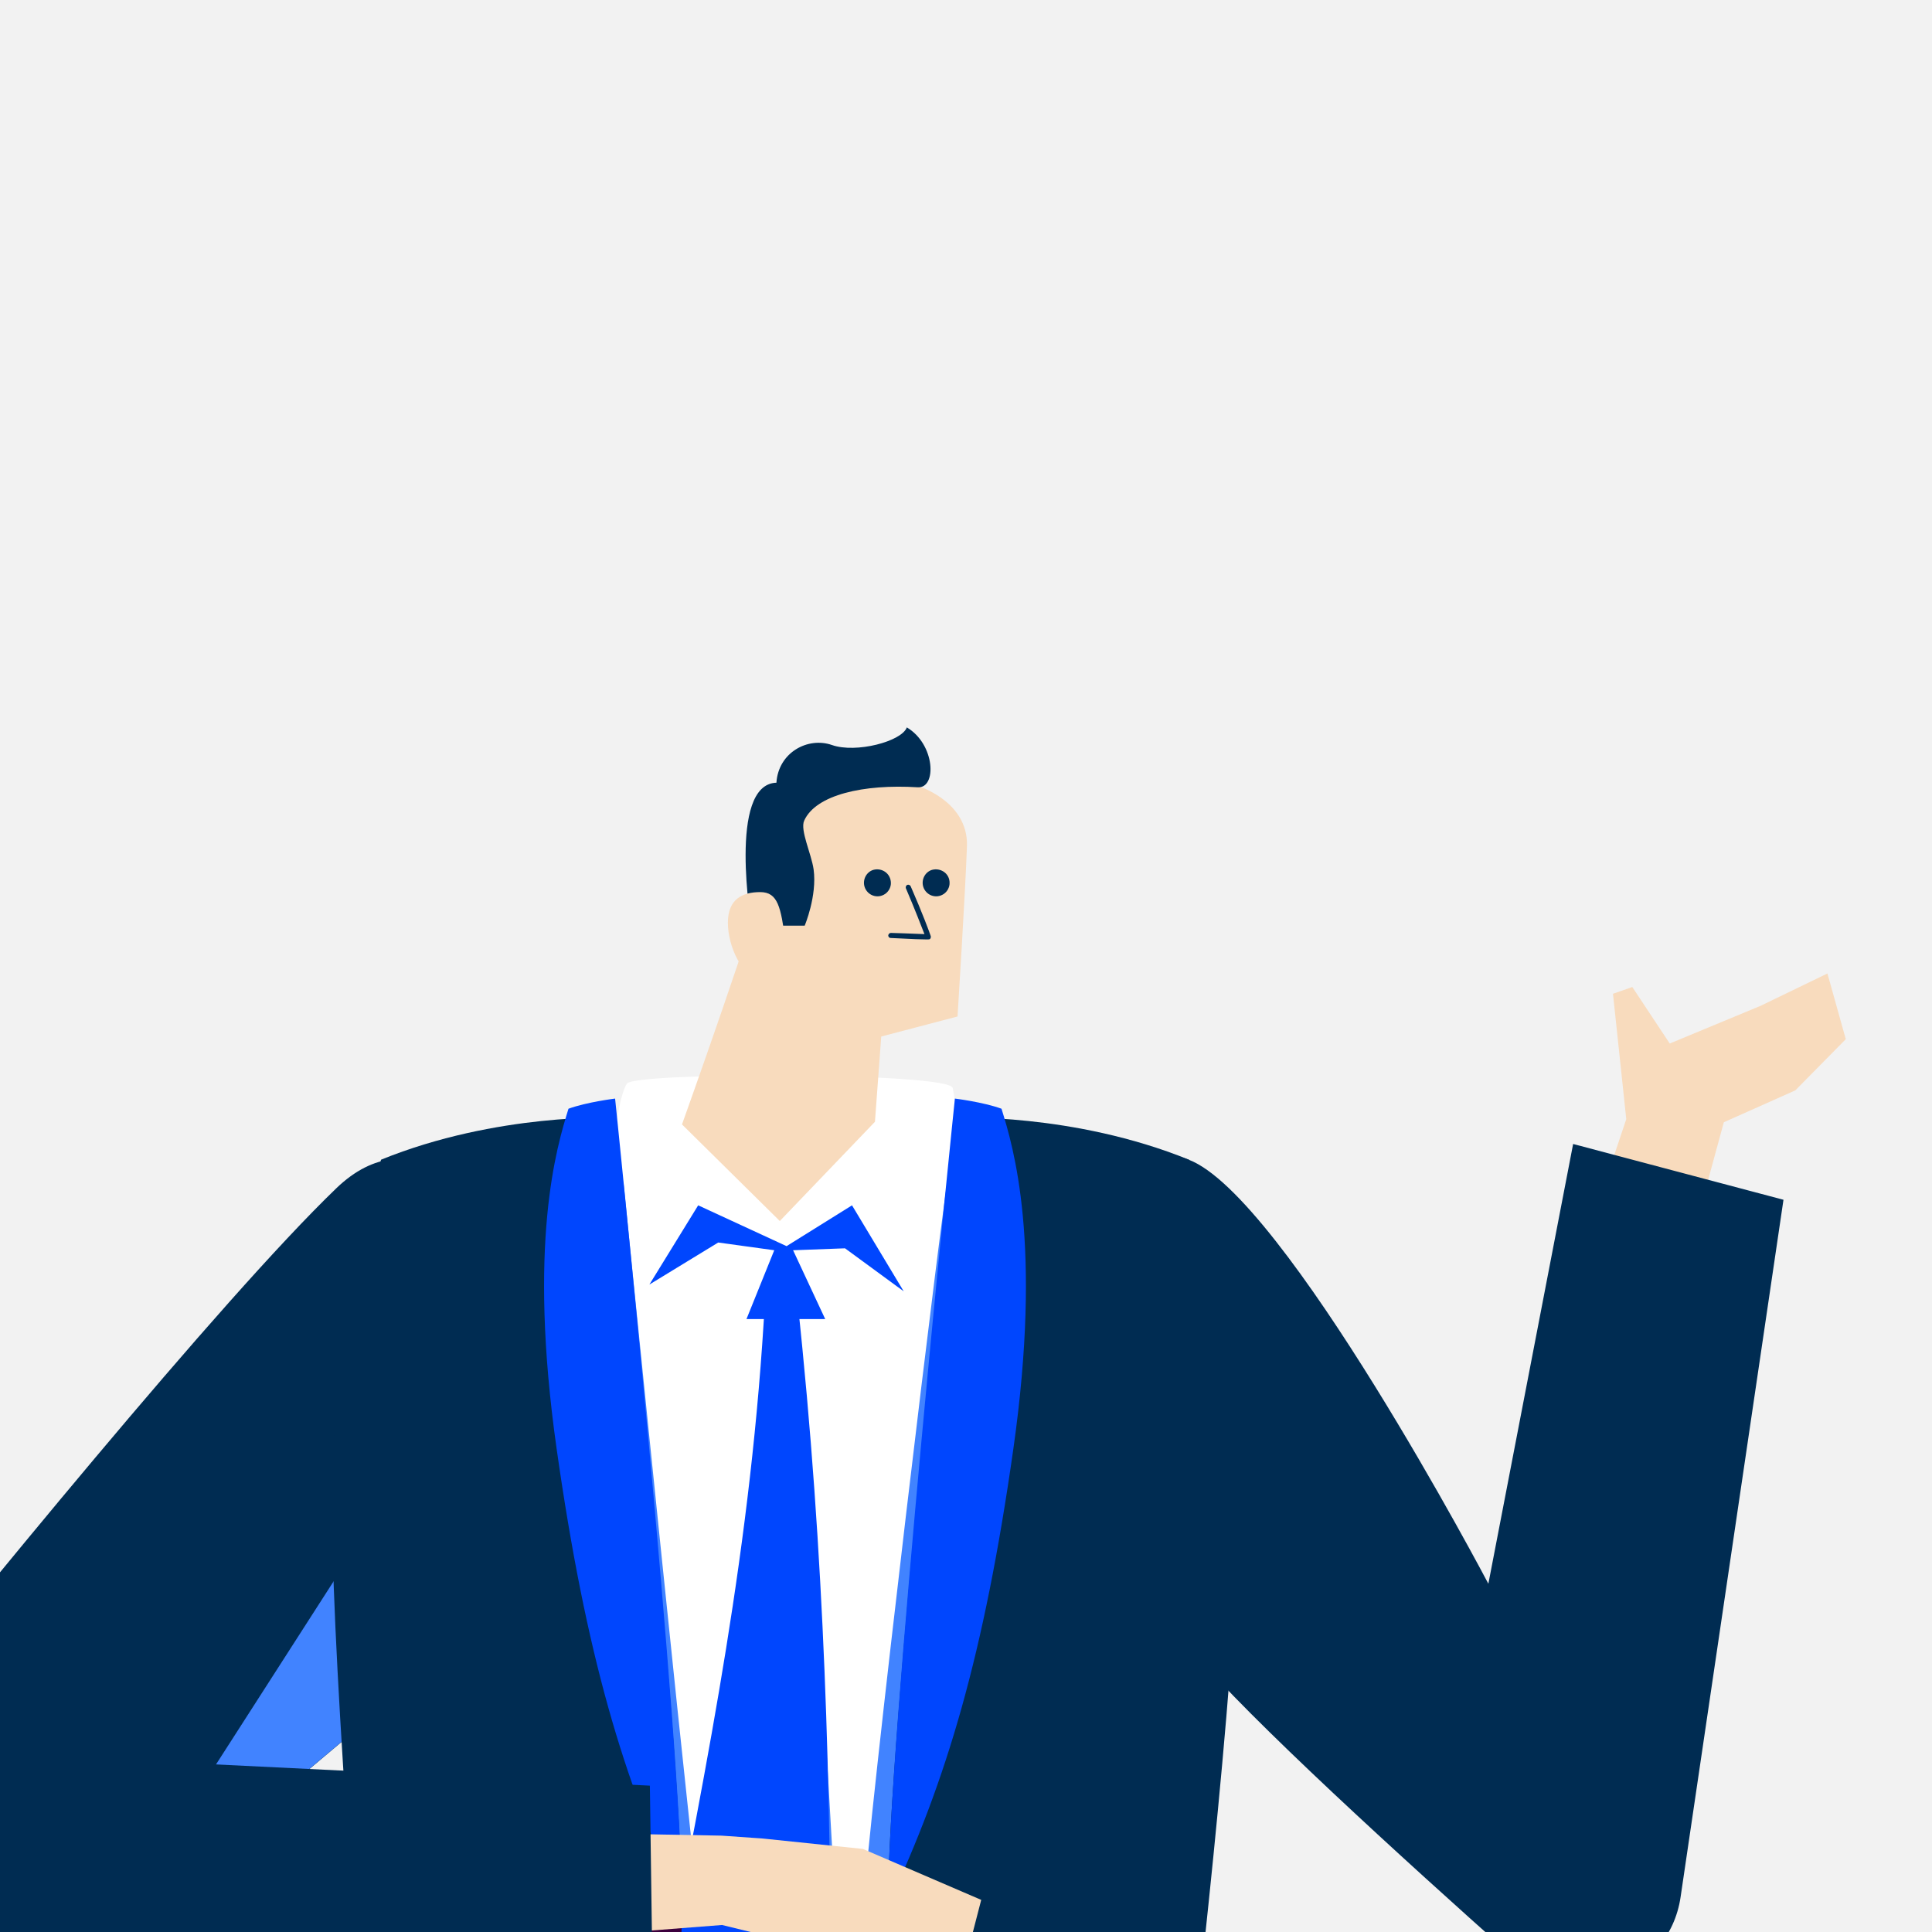
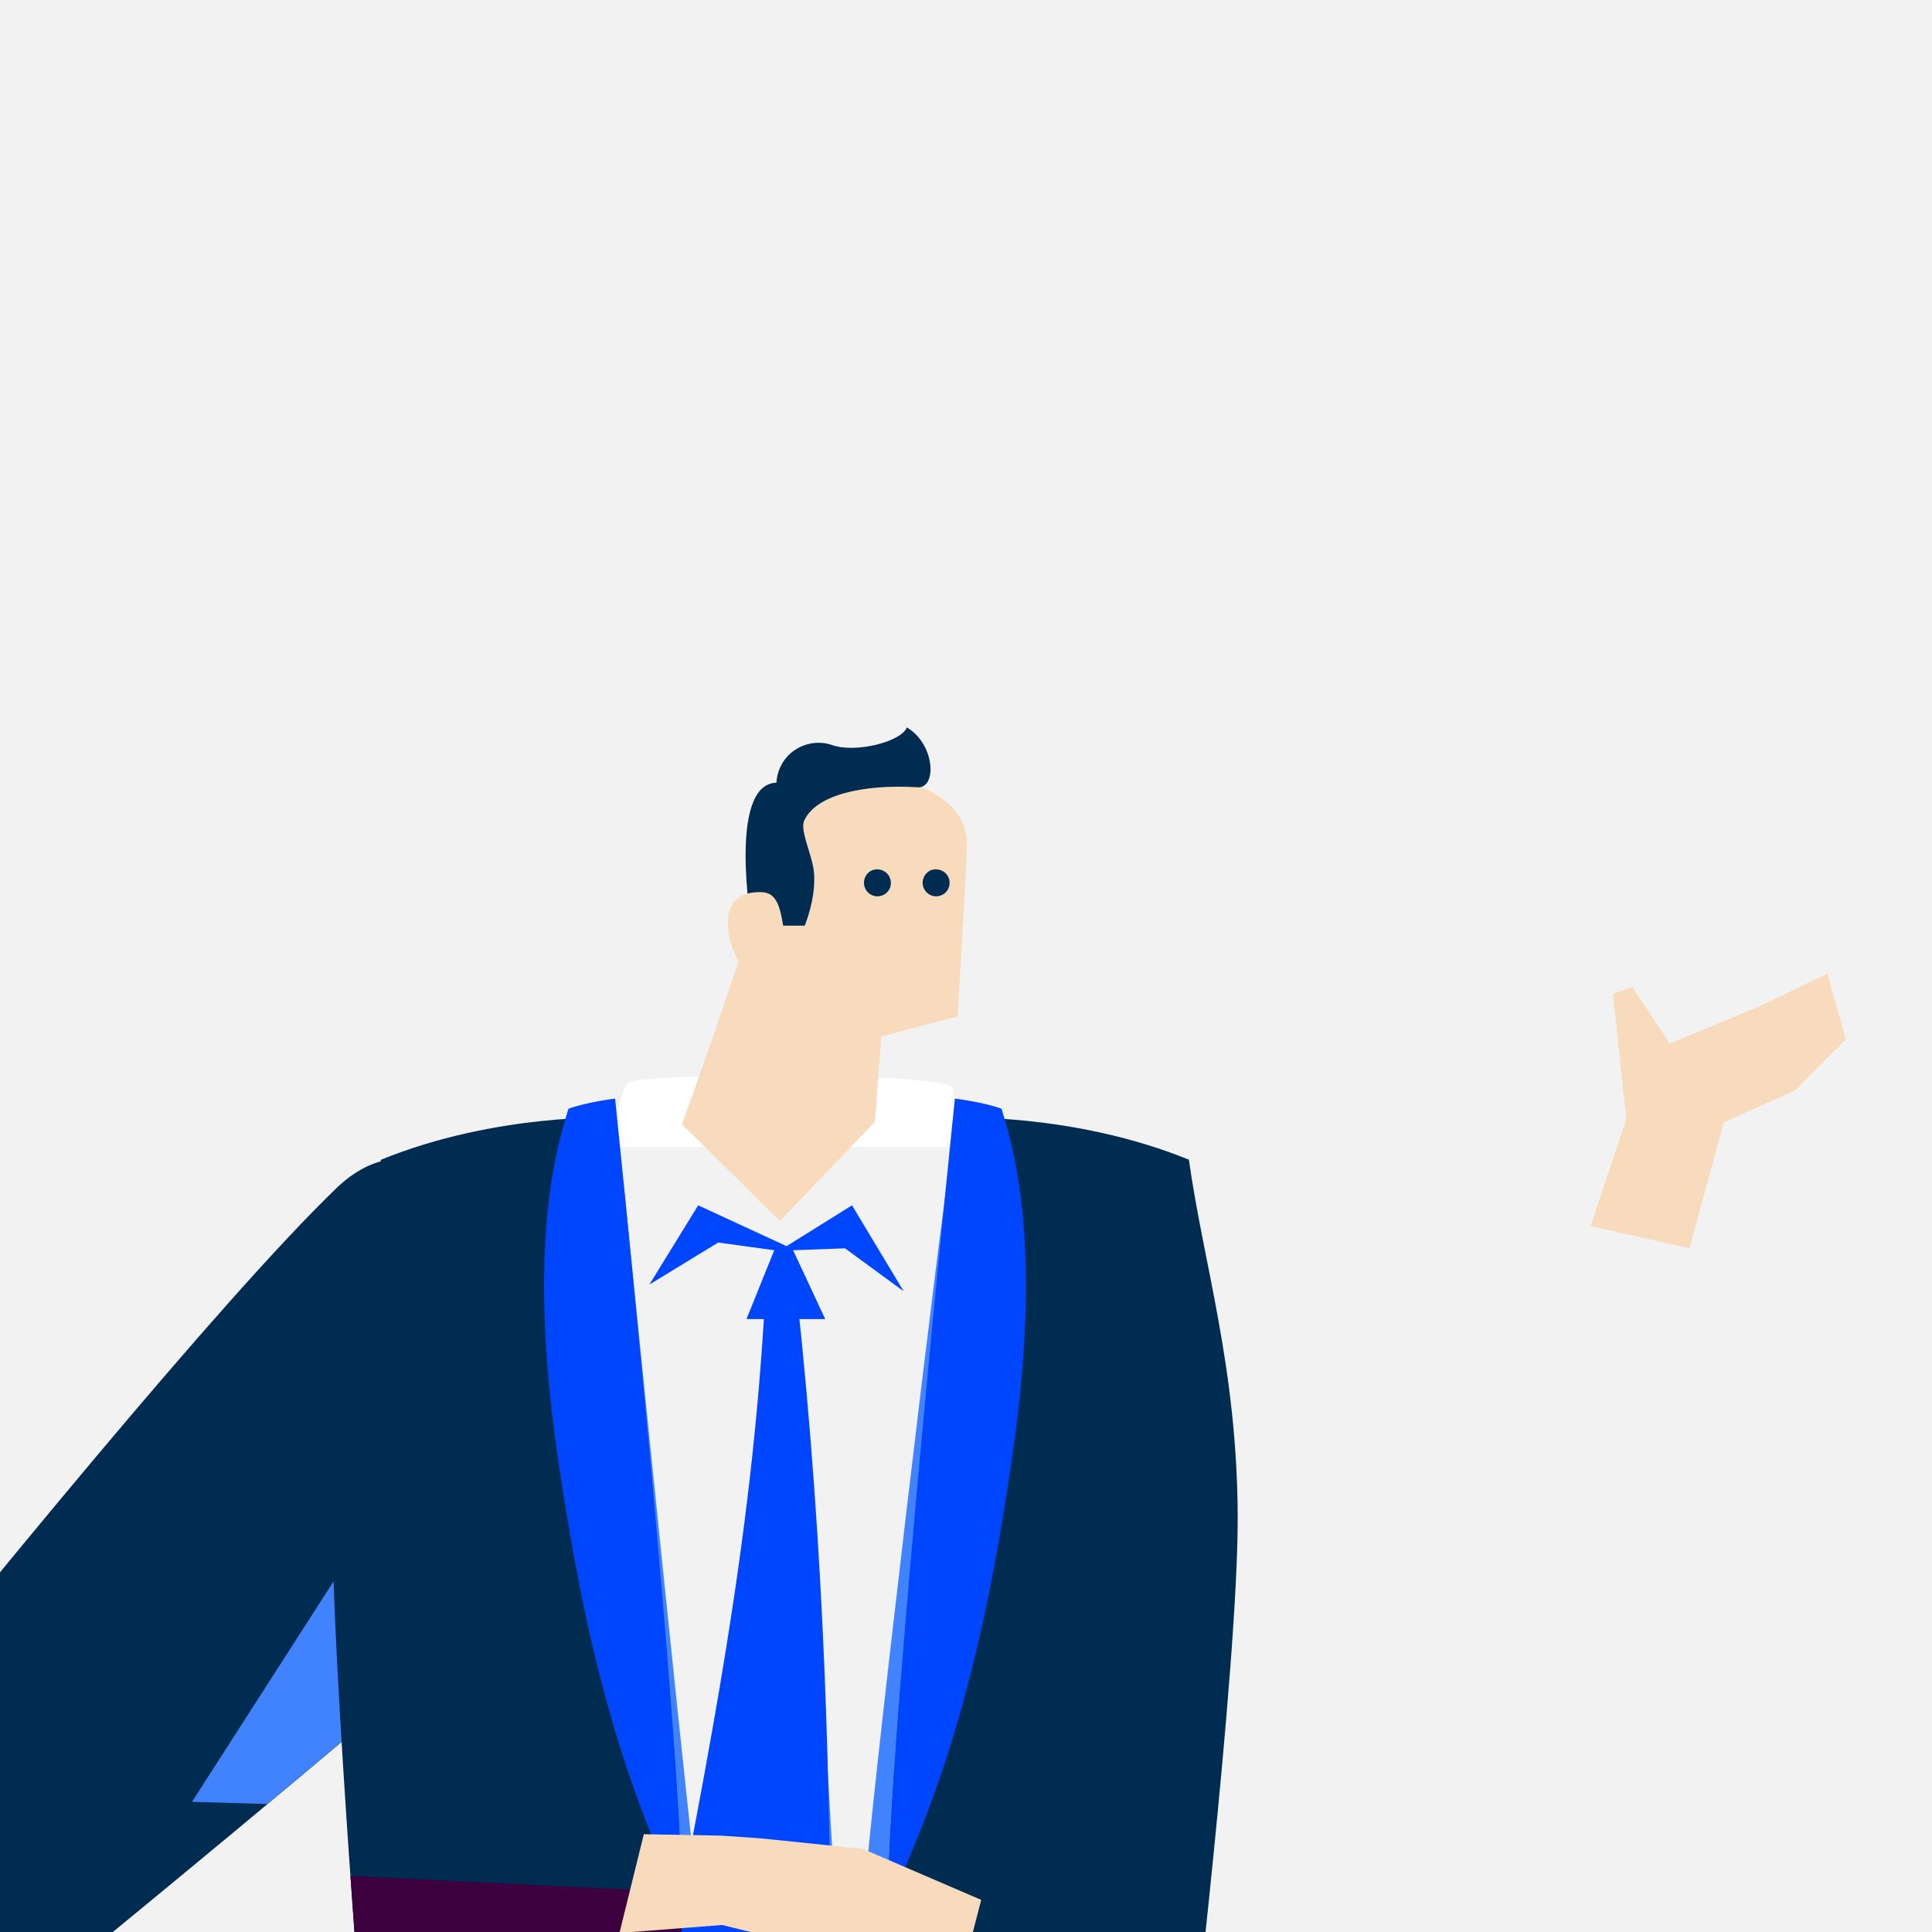
<svg xmlns="http://www.w3.org/2000/svg" xmlns:xlink="http://www.w3.org/1999/xlink" version="1.1" x="0px" y="0px" viewBox="0 0 800 800" style="enable-background:new 0 0 800 800;" xml:space="preserve">
  <style type="text/css">
	.st0{fill:#F2F2F2;}
	.st1{fill:#55B8CC;}
	.st2{fill:#0046FE;}
	.st3{fill:#63295C;}
	.st4{fill:#80CAD9;}
	.st5{fill:#FC9B89;}
	.st6{fill:#4183FF;}
	.st7{fill:#FFFFFF;}
	.st8{fill:#DBDBDB;}
	.st9{fill:#FF5C35;}
	.st10{clip-path:url(#SVGID_00000182504166543269435050000014994023659452451991_);}
	.st11{fill:#CCCCCC;}
	.st12{fill:#AFAFAF;}
	.st13{fill:#092133;}
	.st14{clip-path:url(#SVGID_00000162353996078177102540000013739802615536975278_);}
	.st15{fill:#002C52;}
	.st16{fill:#896A67;}
	.st17{clip-path:url(#SVGID_00000127040866742594422700000016743567263631406511_);}
	.st18{fill:#3B003D;}
	.st19{fill:#DBB9B4;}
	.st20{filter:url(#Adobe_OpacityMaskFilter);}
	.st21{filter:url(#Adobe_OpacityMaskFilter_00000132052334564539540660000004032733719035867543_);}
	
		.st22{mask:url(#SVGID_00000014629322285869817940000016374824752364081301_);fill:url(#SVGID_00000152245736632705909060000001874023246273842875_);}
	.st23{fill:#DCDEE2;}
	.st24{fill:#F8DBBD;}
	.st25{fill:#996341;}
	.st26{fill:none;}
	.st27{fill:#DEBB96;}
	.st28{fill:#59443B;}
	.st29{clip-path:url(#SVGID_00000176743173213981913060000004715589981766992552_);}
	.st30{fill:#FFEEDE;}
</style>
  <g id="BG">
    <rect x="-74.5" y="-74.5" class="st0" width="949" height="949" />
  </g>
  <g id="illus">
    <g>
      <g>
        <defs>
          <polyline id="SVGID_00000025423617082811416640000013712600920953233086_" points="684.7,285.6 684.7,800 -1.2,800 -1.2,285.6           " />
        </defs>
        <clipPath id="SVGID_00000058585976090221282740000005160588590717147527_">
          <use xlink:href="#SVGID_00000025423617082811416640000013712600920953233086_" style="overflow:visible;" />
        </clipPath>
        <g style="clip-path:url(#SVGID_00000058585976090221282740000005160588590717147527_);">
          <path class="st15" d="M-59.9,815.8c22.9,22.1,58.6,23.5,83.2,3.4c55.4-45.3,150-123.4,198-166.9c49.6-44.9-20.1-219.8-82-160.3      C91.4,538.1-11,663.8-65.3,731.5C-85.5,756.8-83.2,793.3-59.9,815.8L-59.9,815.8z" />
          <g>
            <path class="st6" d="M79.5,746.1l31.2,0.9c17.9-14.9,35.9-30.1,52.8-44.4l-6.1-77.8L79.5,746.1z" />
          </g>
          <g>
            <g>
              <path class="st7" d="M253.8,474.9c0,0,2.4-21.3,5.8-26.2c3.4-4.9,133.5-4.7,134.9,1.8c1.4,6.5,3.1,24.4,3.1,24.4H253.8z" />
            </g>
-             <path class="st7" d="M453.1,884.3c25.3-177.9,56.3-397.6,1.2-411.2c-60.4-15-200.4-14-269,1.8       c-52.2,12.1-47.9,289.9-23.6,409.4H453.1z" />
            <path class="st6" d="M337.7,659.1c4.2,47.3,11.1,185.8,11.1,185.8l-42.4,35.4l-18.6-19v22.9h-30.8l1.1-395.3       c0,0,31.2,309.8,35.6,337.6C309.6,826.6,337.7,659.1,337.7,659.1z" />
            <path class="st2" d="M330.2,538.4c-3.4,0-9.9-0.6-13.4-0.8c-5.5,101.7-23.4,189.2-42.5,287.8c9,12.8,21.2,31.8,29.3,43.2       c15.2-12.2,30.1-27.2,40.4-37C344,743.2,341.7,645,330.2,538.4z" />
            <polygon class="st2" points="320.6,517.7 309.1,546.2 341.7,546.2 328.4,517.7      " />
            <path class="st6" d="M363.3,884.3c0,0-6.4-68.6-5.6-95.5c0.8-26.9,34.1-303.5,35.5-305.5c1.3-2,23.3,400.1,23.3,400.1       L363.3,884.3z" />
          </g>
          <g>
            <path class="st15" d="M492.3,480.2c5.9,42.6,20.2,86.5,20.2,148.9c0,62.4-20.2,232.9-20.2,232.9l34.7,207.1H397.6       c0,0-29.9-213.2-29.9-280.4c0-67.1,27.7-325.9,27.7-325.9S444.3,460.7,492.3,480.2z" />
            <path class="st2" d="M395.4,454.9c0,0-27.7,266.8-27.7,333.9c24.3-51.6,39.8-103.6,51.9-188.8c12.1-85.2,0-125.1-4.9-140.9       C407,456.3,395.4,454.9,395.4,454.9z" />
          </g>
          <g>
            <path class="st15" d="M157.8,480.2c-13.4,40.6-20.2,86.5-20.2,148.9c0,62.4,13.9,232.9,13.9,232.9l-37.9,207.1h138.8       c0,0,29.9-213.2,29.9-280.4c0-67.1-27.7-325.9-27.7-325.9S205.8,460.7,157.8,480.2z" />
            <g>
              <path class="st18" d="M282.4,788.8c0-1.6,0-3.4-0.1-5.3l-137.2-6.7c3.3,46.9,6.4,85.2,6.4,85.2l-2.2,12.1l127.4-3        C280.1,837.6,282.4,807.5,282.4,788.8z" />
            </g>
            <path class="st2" d="M254.7,454.9c0,0,27.7,266.8,27.7,333.9c-24.3-51.6-39.8-103.6-51.9-188.8c-12.1-85.2,0-125.1,4.9-140.9       C243.1,456.3,254.7,454.9,254.7,454.9z" />
          </g>
          <g>
            <g>
              <path class="st24" d="M400.4,350.2c0.5-18-19.6-28.5-42.1-28.4c-25.5,0.1-35,8.2-40.6,37.6c-3,16-35.3,106.2-35.3,106.2        l40.5,40l39.4-41.1l2.6-35.3l31.6-8.3C396.5,420.9,399.8,368.2,400.4,350.2z" />
            </g>
            <path class="st15" d="M375.5,301.2c-2.1,5.8-21,10.8-31,7.3c-10-3.5-22.2,3.1-23,15.6c-20.3,0.6-10.3,59.2-10.3,59.2h22       c0,0,5.2-12.3,3.7-23.3c-0.9-6.4-5.7-16.3-3.9-20.2c4.8-10.7,24.6-15.2,47-13.8C388,326.5,387.3,308.2,375.5,301.2z" />
            <path class="st24" d="M325.2,389.4c1.4,9.7-3,15.5-10.4,15.5c-7.4,0-13.4-13-13.4-22.8c0-9.8,6-12.7,13.4-12.7       C322.2,369.4,323.3,375.8,325.2,389.4z" />
            <path class="st15" d="M393.2,365.7c0,1.7-0.9,3.4-2.3,4.4c-3.3,2.3-7.5,0.6-8.6-2.9c-0.9-2.9,0.7-6.1,3.6-7       C389.5,359.2,393.3,361.7,393.2,365.7z" />
            <path class="st15" d="M368.9,365.7c0,1.7-0.9,3.4-2.3,4.4c-3.3,2.3-7.5,0.6-8.6-2.9c-0.9-2.9,0.7-6.1,3.6-7       C365.2,359.2,368.9,361.7,368.9,365.7z" />
-             <path class="st15" d="M383.7,389c1.2,0,1.3-0.1,1.4-0.2c0.3-0.3,0.4-0.8,0.3-1.2c-0.5-1.5-3.4-9.4-8.3-20.6       c-0.2-0.5-0.9-0.8-1.4-0.6c-0.5,0.2-0.8,0.9-0.6,1.4c3.9,9.1,6.5,16,7.7,19c-4-0.2-13.9-0.5-13.9-0.5c0,0,0,0,0,0       c-0.6,0-1,0.5-1.1,1c0,0.6,0.4,1.1,1,1.1C378.2,388.9,382.1,389,383.7,389z" />
          </g>
          <g>
            <polygon class="st2" points="325.7,516 352.8,499.1 374.2,534.7 349.9,516.9 328.4,517.7 325.4,522 320.6,517.7 297.4,514.5        268.9,531.9 289.1,499.1      " />
          </g>
          <g>
            <polygon class="st24" points="298.8,760.1 315.9,761.3 357.3,765.6 406.3,786.7 401.9,803.7 328.8,804.4 299,797.1        256.5,800.4 266.6,759.5      " />
-             <path class="st15" d="M269.1,739.4l-292.4-14.3c-31.7-1.5-57.9,24.3-56.8,56.1l0,0c1,29.7,25.8,53,55.5,52.3l294.9-7       L269.1,739.4z" />
          </g>
        </g>
      </g>
      <g>
        <polygon class="st24" points="673.4,463.4 667.9,411.5 675.9,408.7 691.4,432.1 729,416.5 756.7,403.1 764.3,430.3 743.4,451.5      713.8,464.7 699.6,516.9 658.6,507.7    " />
        <g>
          <g>
            <g>
-               <path class="st15" d="M493.8,683.8c23.7,28.1,86.1,85,133.1,126.8c24.8,22.1,64.2,7.7,69-25.1l42.6-288.7l-87.1-23.1        l-35.1,182.1c0,0-84.4-160.5-124.1-175.6C436.4,459.1,419,595.2,493.8,683.8z" />
-             </g>
+               </g>
          </g>
        </g>
      </g>
    </g>
    <rect y="-1" class="st26" width="800" height="800" />
  </g>
  <g id="raccords">
</g>
</svg>